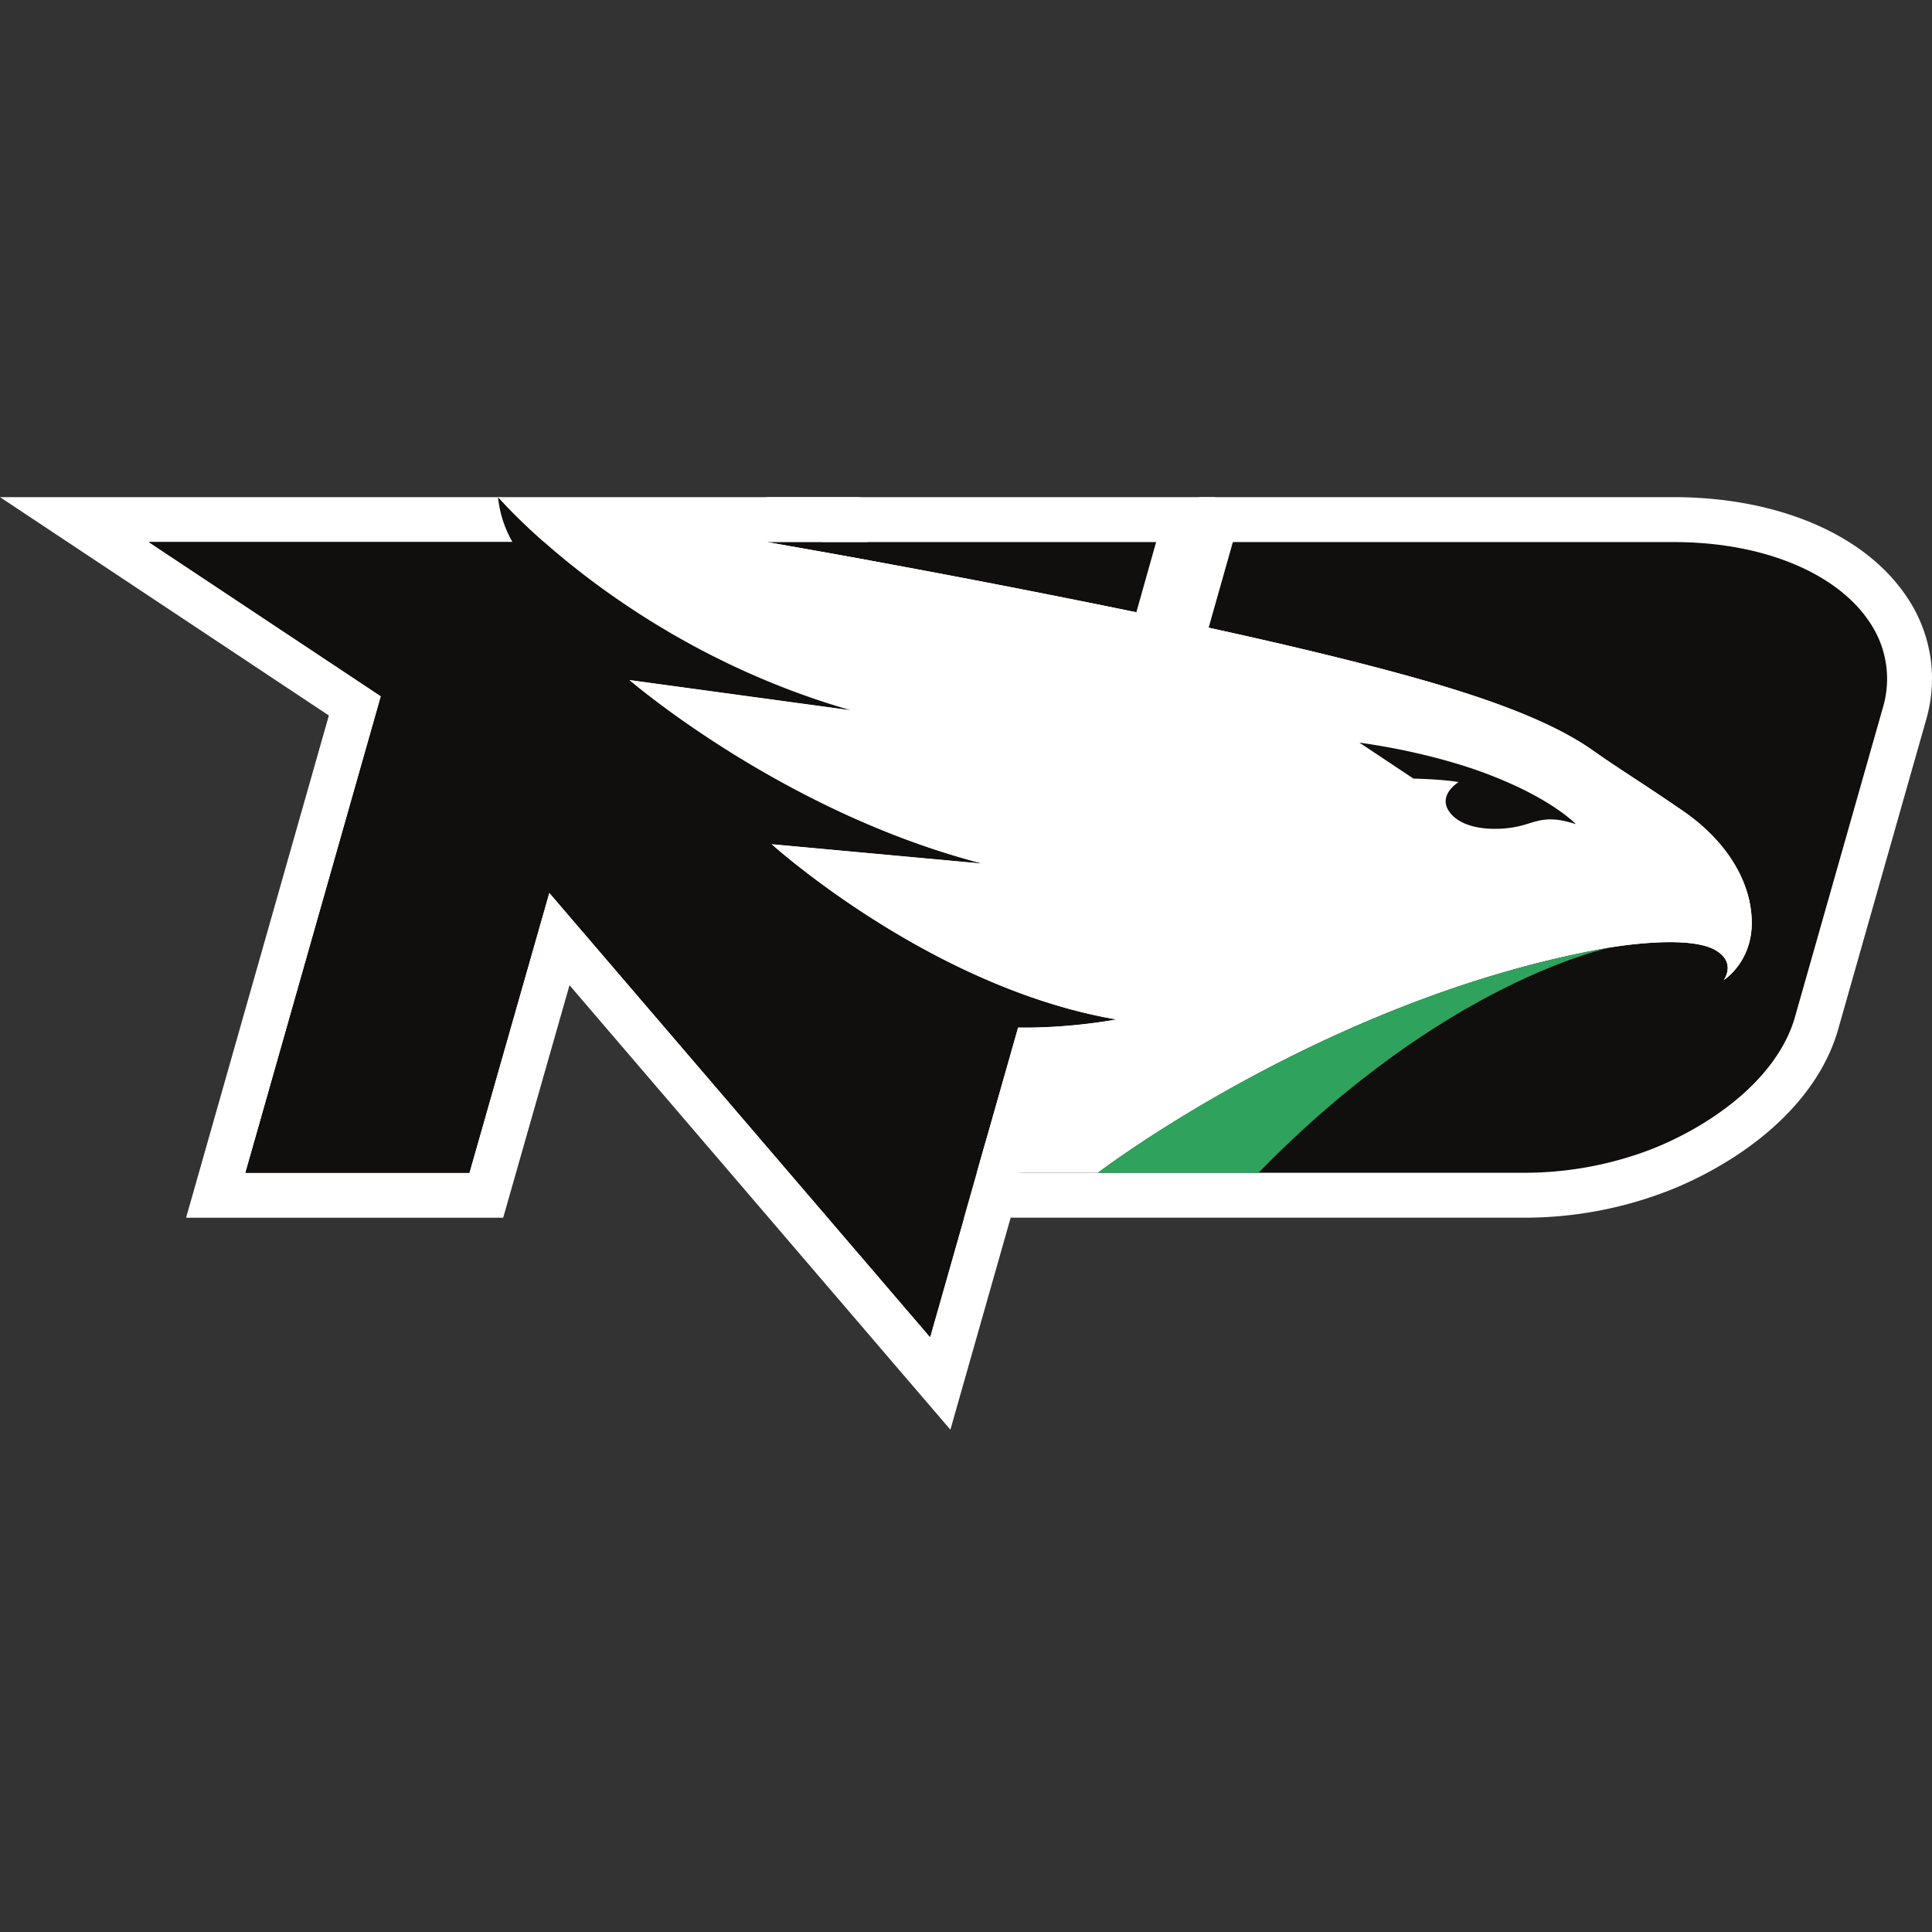
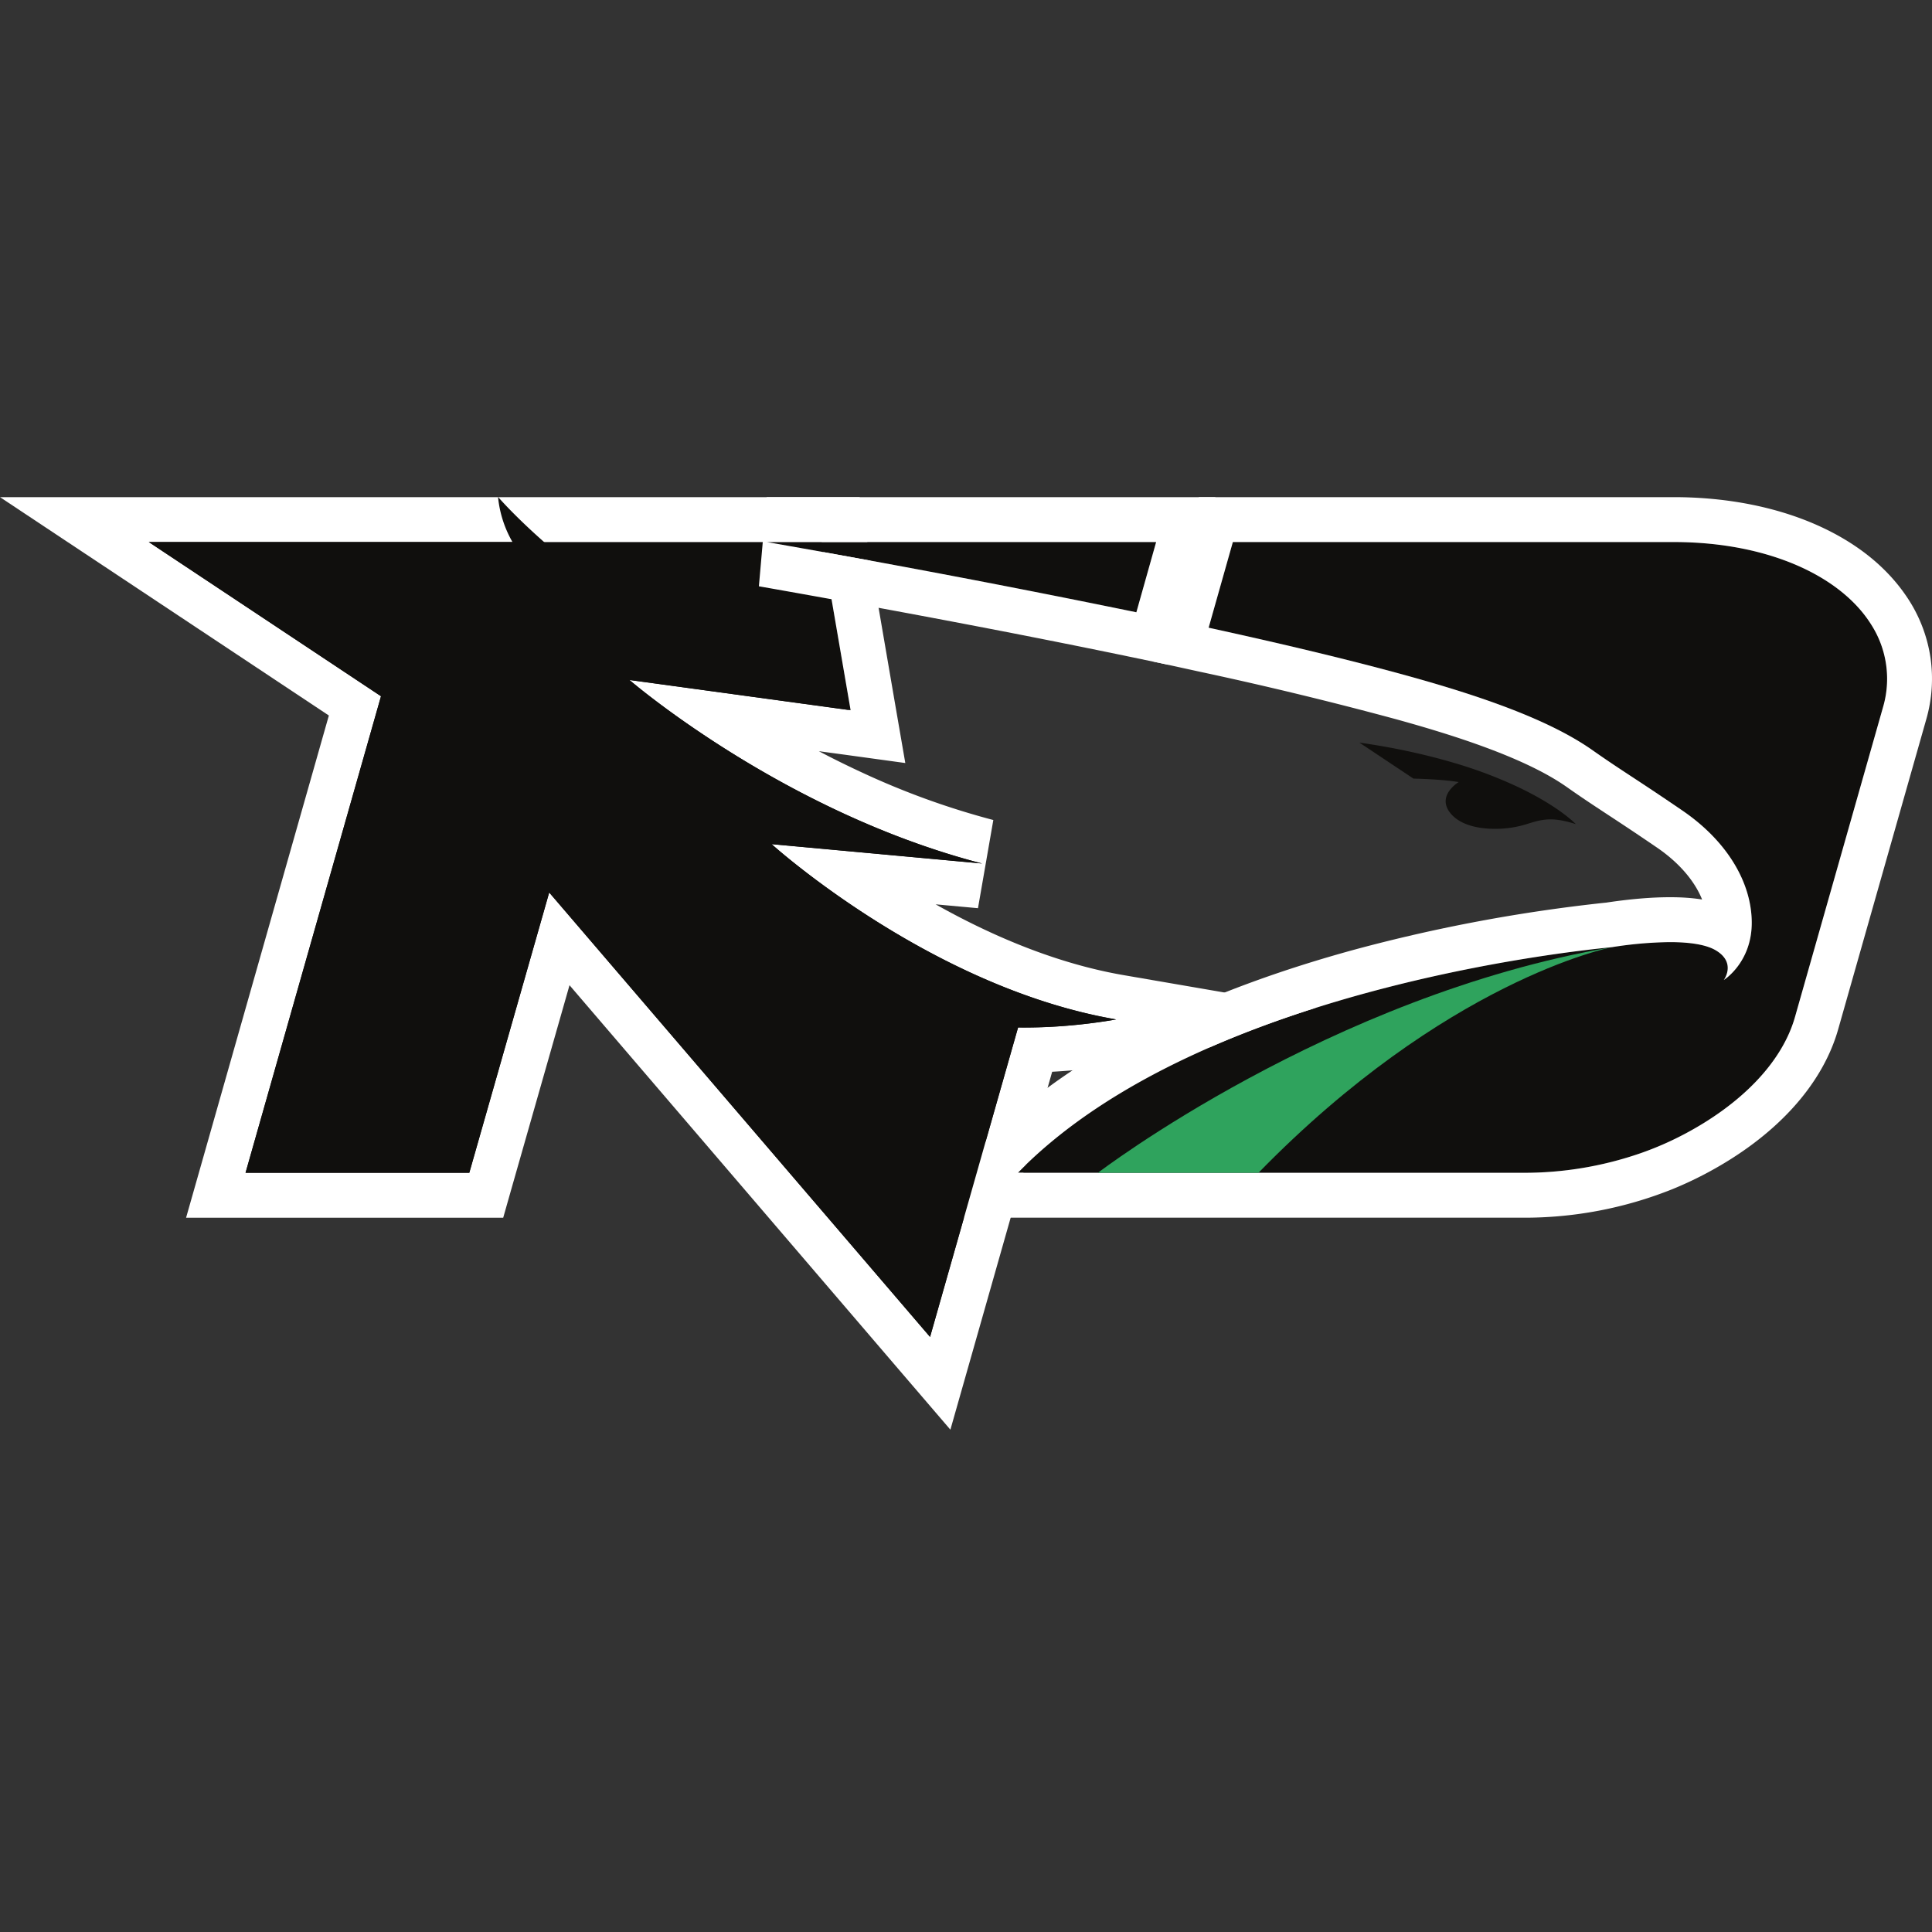
<svg xmlns="http://www.w3.org/2000/svg" fill="none" viewBox="0 0 500 500">
  <rect x="0" y="0" width="500" height="500" fill="#333333" stroke="none" />
  <g clip-path="url(#8984a)">
    <path fill="#100F0D" d="m220.14 183.8-57.23-7.82s39.54 34.14 91.26 47.5l-54.47-5.01s38.4 34.77 84.65 44.5q2.25.47 4.51.86s-1.9.36-4.97.78c-4.78.65-12.43 1.45-20.41 1.3L240.7 346l-98.56-115.03-20.68 72.54H63.55L98.6 180.19l-60.1-39.9h174.15z" />
    <path fill="#fff" d="M222.46 128.66H0l32.08 21.3 53.03 35.21-32.74 115.17-4.21 14.8h82.07l2.4-8.44 14.76-51.73 84.48 98.6L245.96 370l5.92-20.82 20.42-71.81a159 159 0 0 0 18.72-2.12l63.27-11.95-63.46-10.93q-2.02-.35-4.08-.78c-16.38-3.44-31.8-10.34-44.61-17.55l10.96 1 3.97-22.82a202 202 0 0 1-33.84-12.23 241 241 0 0 1-11.31-5.58l6.65.9 15.72 2.16-2.7-15.63-7.47-43.53zm-9.8 11.62 7.48 43.52-57.23-7.82s39.54 34.14 91.26 47.5l-54.47-5.01s38.4 34.77 84.65 44.5q2.25.46 4.51.86s-1.9.36-4.97.78a140 140 0 0 1-20.41 1.3L240.7 346l-98.56-115.03-20.68 72.54H63.55L98.6 180.19l-60.1-39.91z" />
    <path fill="#100F0D" d="M484.42 161.87a28 28 0 0 0-2.44-3.4c-3.91-4.78-9.48-8.84-16.35-11.9-8.86-3.97-19.87-6.27-32.26-6.29H319.06l-6.27 22.16c19.02 4.16 36.79 8.39 51.66 12.5 18.3 5.08 36.2 11.16 47.57 19.14 7.72 5.41 11.14 7.32 23.38 15.69 11.68 7.97 17.95 18.75 17.95 29.05s-7.23 14.8-7.23 14.8 3.37-4.5-2.17-7.73c-4.16-2.42-13.64-2.76-26.75-.77-1.01.2-105.43 8.8-153.8 58.4h130.47l2.73-.03a92 92 0 0 0 31.77-6.47 84 84 0 0 0 7.4-3.44c14.64-7.7 25.47-18.54 28.81-30.52l22.76-80.09a26 26 0 0 0-2.92-21.1" />
    <path fill="#fff" d="M433.39 128.66H310.26l-2.39 8.46-6.26 22.16-3.37 11.88 12.07 2.64a983 983 0 0 1 51.04 12.35c13.57 3.76 32.9 9.66 44 17.44 4.06 2.86 7.02 4.8 10.44 7.05 3.34 2.19 7.12 4.67 13.05 8.72 5.68 3.88 9.74 8.63 11.66 13.43q-3.73-.6-8.34-.59c-4.8 0-10.35.47-16.5 1.4l-.33.03a420 420 0 0 0-64.55 12.07c-18.64 5.08-35.56 11.25-50.28 18.35-18.6 8.96-33.87 19.51-45.42 31.35l-19.25 19.74h158.25a103 103 0 0 0 38.65-7.35 96 96 0 0 0 8.46-3.93c18.19-9.56 30.47-22.94 34.58-37.66l22.75-80.05v-.03l.02-.04a38 38 0 0 0 1.07-15.85 38 38 0 0 0-6.34-16.06 43 43 0 0 0-2.3-3.07c-5.1-6.23-12.03-11.32-20.6-15.15-10.62-4.74-23.4-7.26-36.98-7.29m-.02 11.62c12.4.03 23.4 2.33 32.26 6.28 6.87 3.07 12.44 7.13 16.35 11.9a32 32 0 0 1 2.43 3.41 26 26 0 0 1 2.93 21.1l-22.76 80.09c-3.34 11.98-14.17 22.82-28.8 30.52a82 82 0 0 1-11.22 4.88 92 92 0 0 1-30.48 5.06H263.4c48.37-49.6 152.79-58.2 153.8-58.4a102 102 0 0 1 14.96-1.3c5.41 0 9.44.71 11.79 2.07 5.54 3.22 2.17 7.73 2.17 7.73s7.23-4.5 7.23-14.8-6.27-21.07-17.95-29.05c-12.25-8.37-15.66-10.27-23.38-15.7-11.37-7.97-29.27-14.05-47.57-19.12-14.87-4.12-32.64-8.35-51.66-12.5l6.27-22.17z" />
    <path fill="#100F0D" d="M198.42 140.28c28.94 5.1 63.28 11.44 95.67 18.18l5.12-18.18z" />
    <path fill="#fff" d="M314.55 128.66H198.42l-2.02 23.07c35.63 6.27 67.7 12.37 95.32 18.1l10.62 2.21 2.93-10.43 5.13-18.18zm-15.34 11.62-5.12 18.18a3290 3290 0 0 0-95.67-18.18z" />
    <path fill="#100F0D" d="M284.35 262.96c-46.24-9.72-84.65-44.5-84.65-44.5l54.47 5.01c-51.72-13.35-91.26-47.49-91.26-47.49l57.23 7.83c-58.31-16.74-91.25-55.21-91.25-55.21a29 29 0 0 0 3.74 11.68H38.5l60.1 39.9-35.06 123.34h57.91l20.68-72.54L240.7 346l22.78-80.1c7.98.16 15.63-.64 20.4-1.3 3.08-.41 4.98-.77 4.98-.77q-2.26-.39-4.5-.87Z" />
-     <path fill="#fff" d="m417.09 245.14.07-.01.04-.01c13.1-2 22.59-1.65 26.75.77 5.53 3.22 2.17 7.73 2.17 7.73s7.23-4.5 7.23-14.8-6.27-21.07-17.95-29.05c-12.25-8.37-15.66-10.27-23.38-15.7-11.37-7.97-29.27-14.05-47.57-19.12-14.87-4.12-32.65-8.35-51.66-12.5-6.12-1.35-12.38-2.67-18.7-3.99a3287 3287 0 0 0-95.67-18.18c-39.9-7.03-69.53-11.68-69.53-11.68s32.94 38.47 91.25 55.2l-57.23-7.8s39.53 34.13 91.25 47.48l-54.46-5s38.4 34.77 84.65 44.5q2.25.47 4.51.86s-1.9.36-4.97.78c-4.78.65-12.43 1.45-20.41 1.3l-10.7 37.6h31.36s59.88-45.78 132.95-58.37Z" />
    <path fill="#100F0D" d="M377.5 202.4s-5.94 3.55-2.03 8.17c2.57 3.04 7.32 3.95 11.52 3.93a27 27 0 0 0 8.49-1.34c1.55-.47 2.94-.91 4.6-1.05q.57-.06 1.2-.06c1.7.01 3.76.34 6.54 1.23 0 0-2.94-3.13-10.1-7.11a92 92 0 0 0-4.28-2.22 115 115 0 0 0-17.95-6.75q-4.27-1.25-9.23-2.37-6.6-1.51-14.46-2.65l14 9.32s7.24.14 11.7.9" />
    <path fill="#2FA35D" d="M284.14 303.52s59.88-45.8 132.95-58.38l.07-.01.04-.01c-1.02.2-43.14 8.8-91.51 58.4z" />
  </g>
  <defs>
    <clipPath id="8984a">
      <path fill="#fff" d="M0 0h500v500H0z" />
    </clipPath>
  </defs>
</svg>